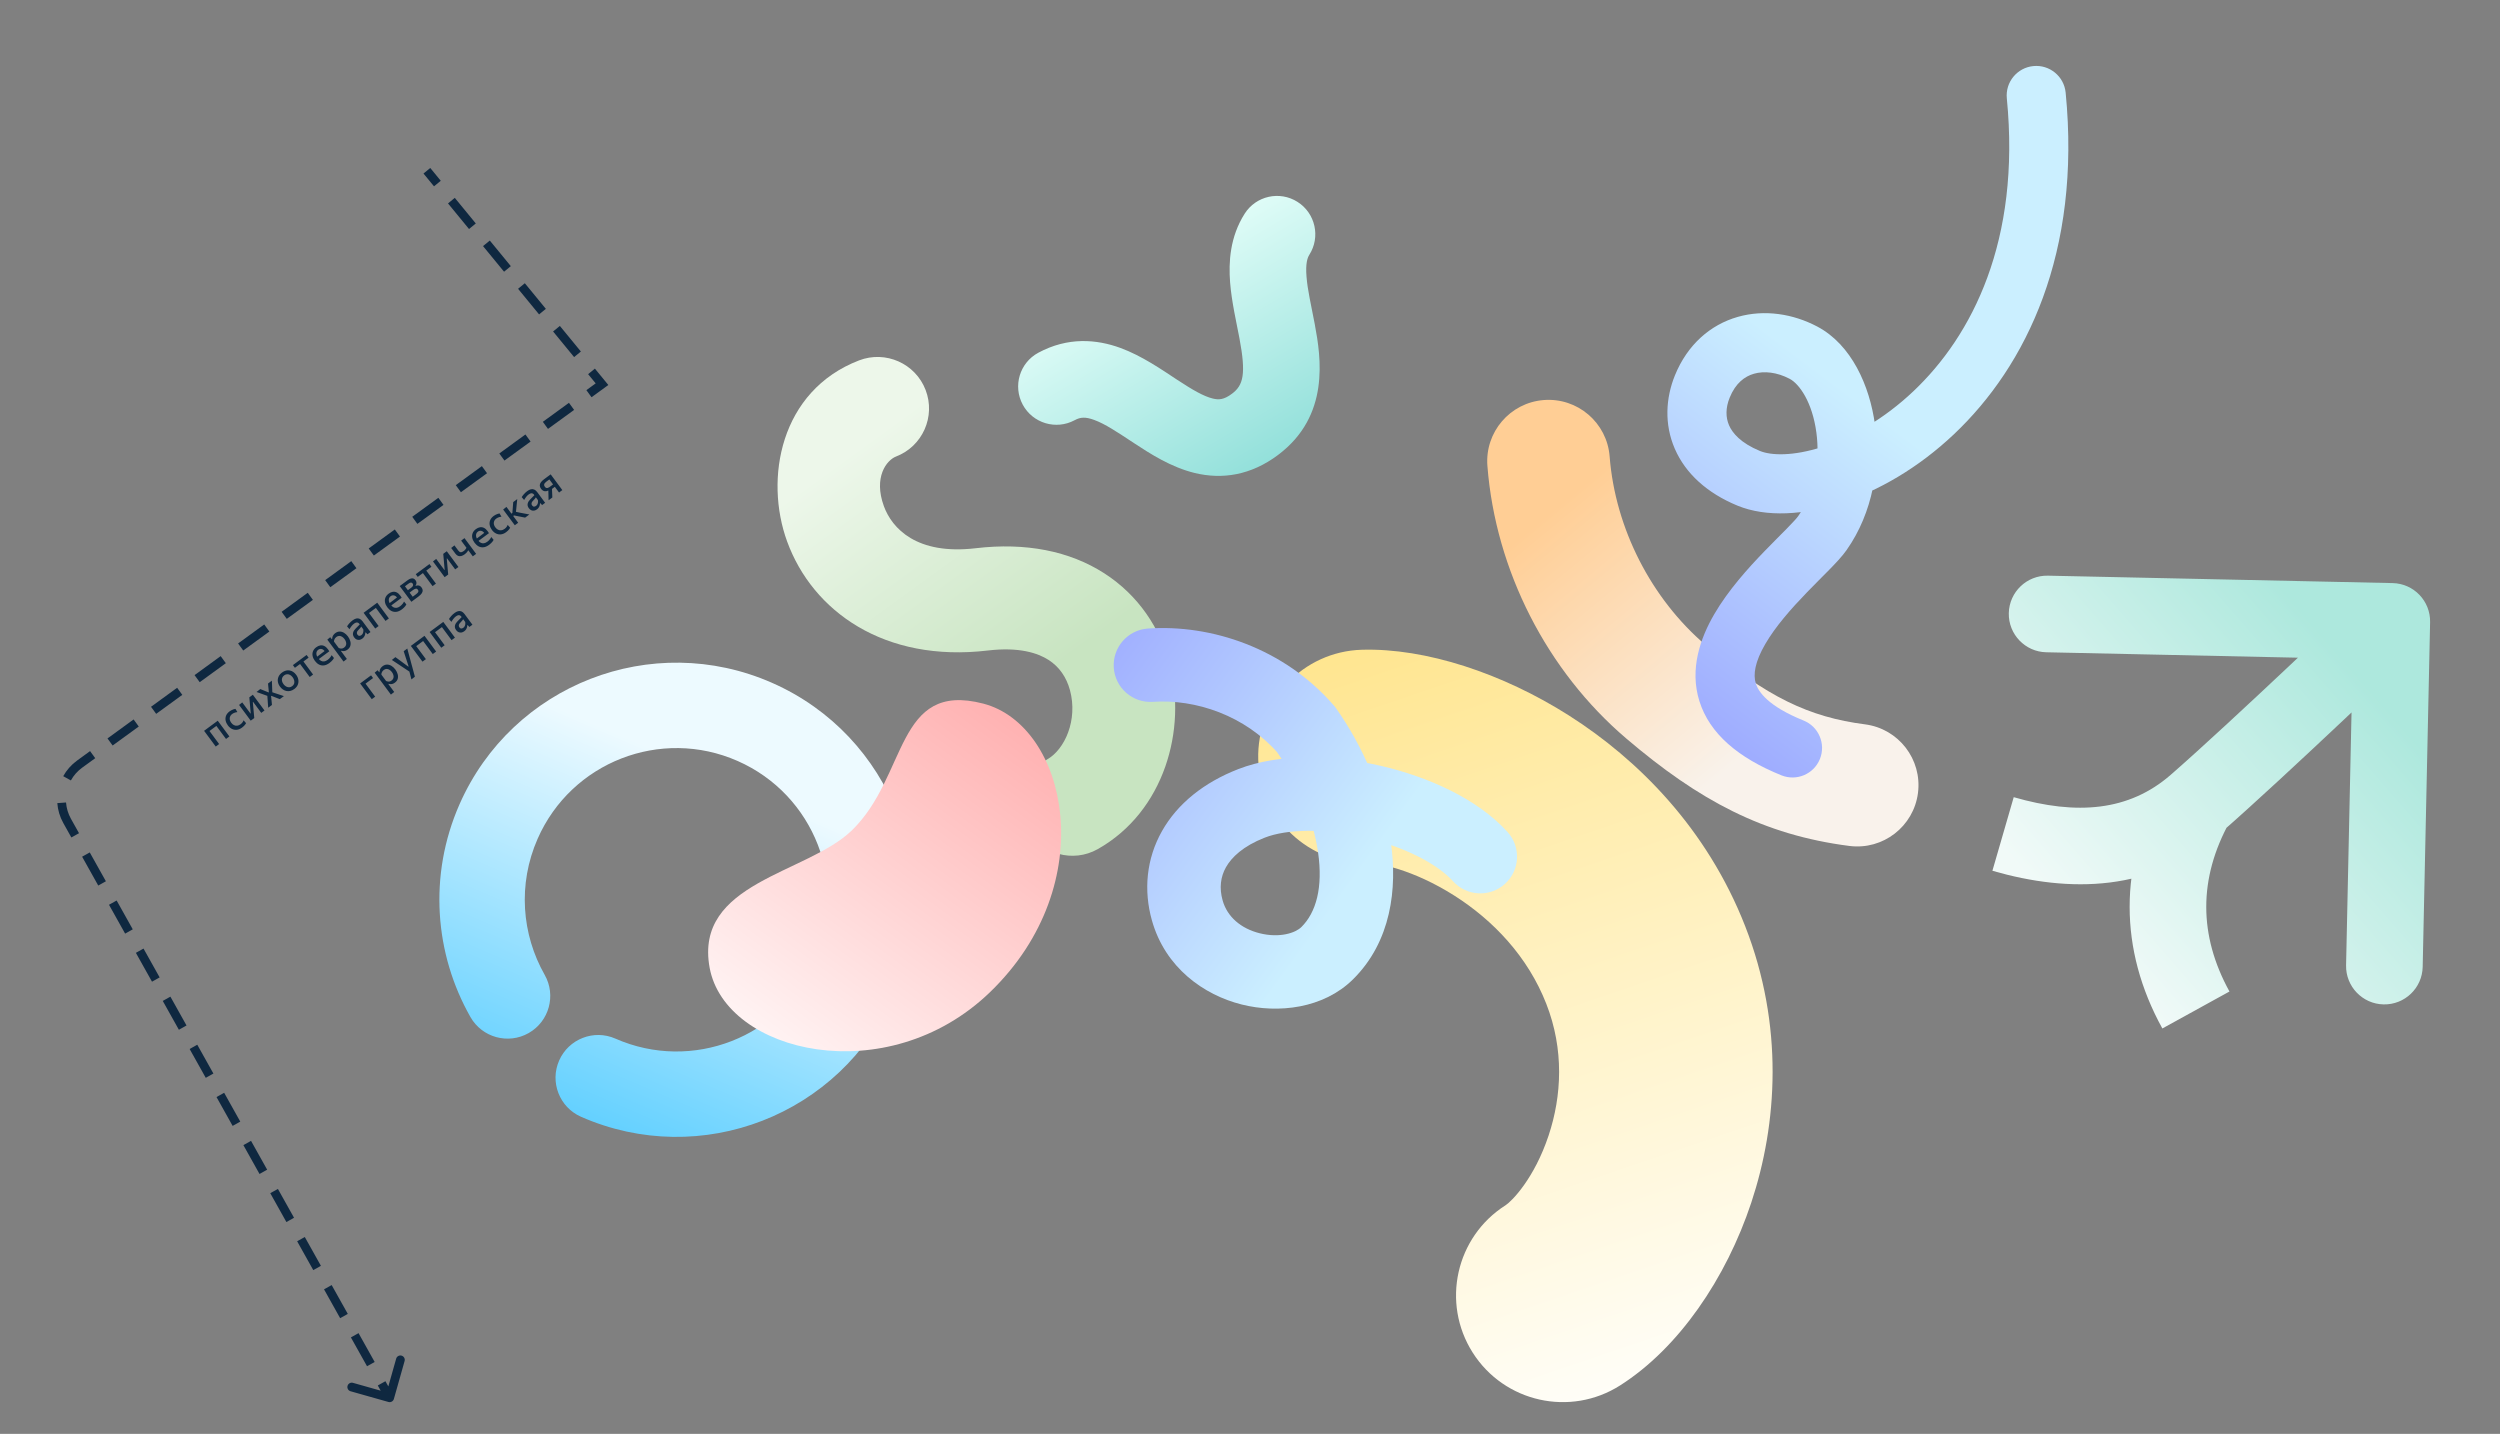
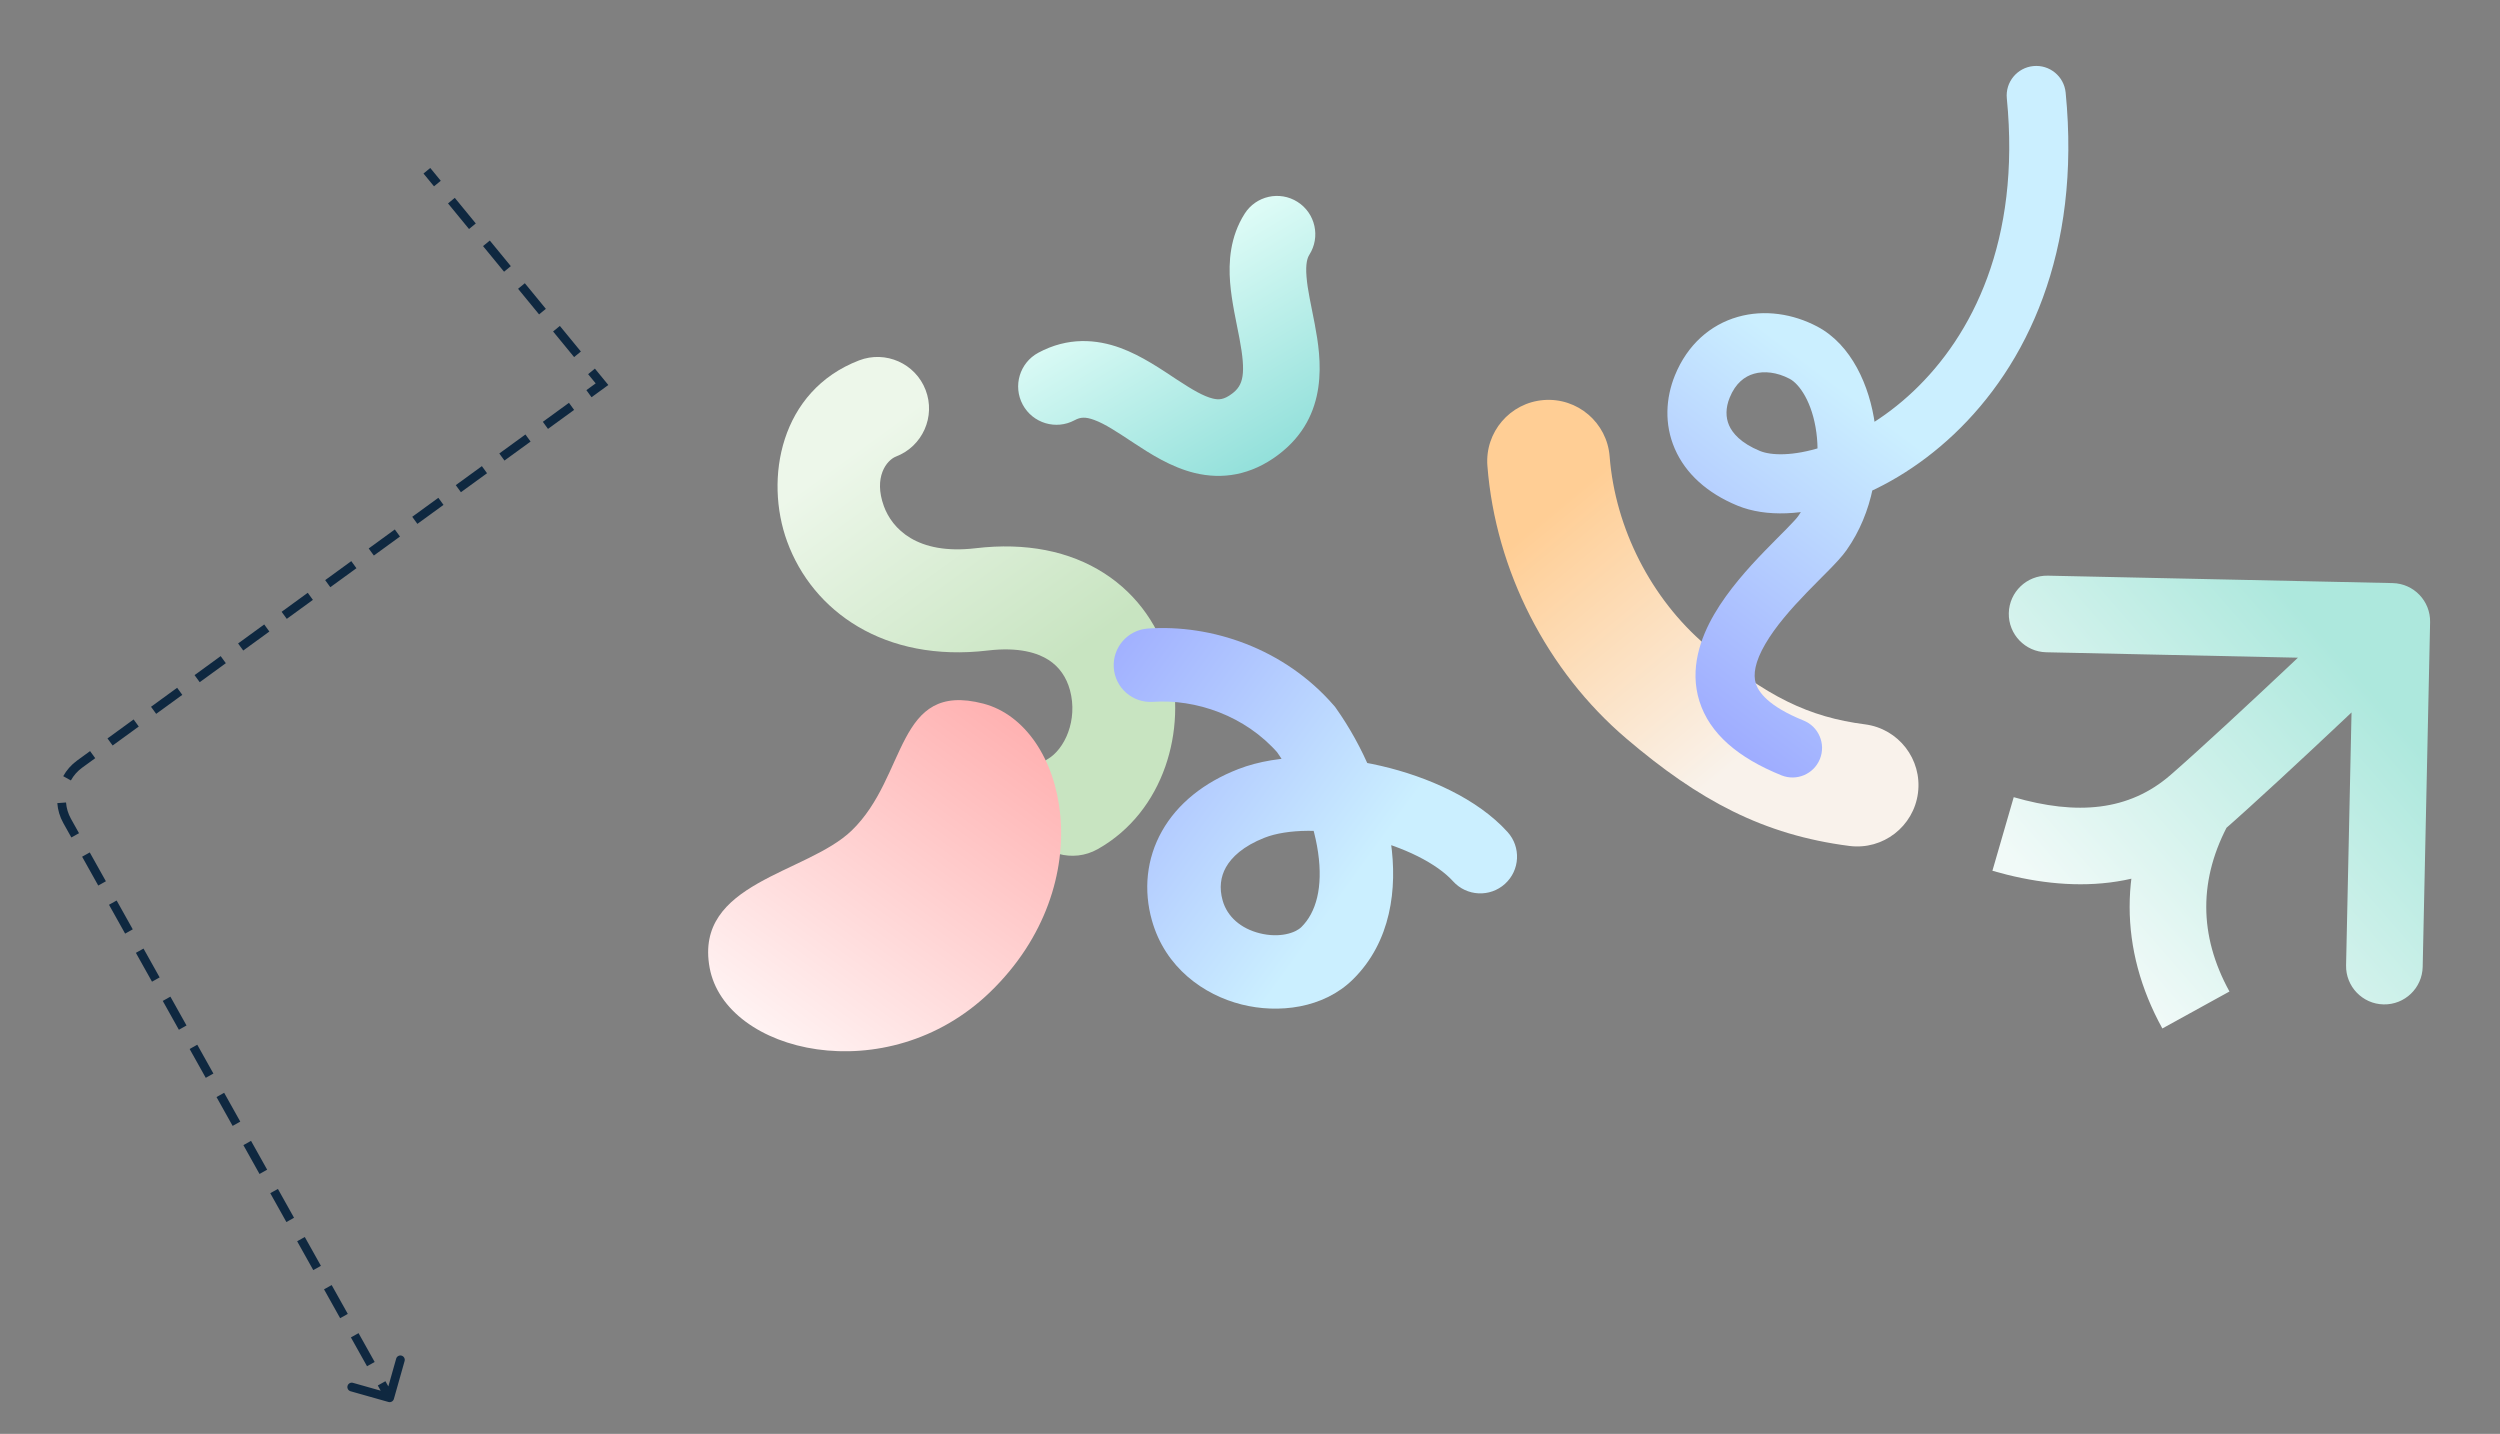
<svg xmlns="http://www.w3.org/2000/svg" width="1142" height="655" viewBox="0 0 1142 655" fill="none">
  <rect x="0" y="0" width="1142" height="655" fill="#808080" stroke="none" />
  <path d="M735.278 208.484C734.079 193.067 720.608 181.54 705.191 182.74C689.774 183.939 678.247 197.409 679.447 212.827L735.278 208.484ZM844.796 386.427C860.134 388.397 874.165 377.559 876.134 362.221C878.104 346.883 867.266 332.853 851.928 330.883L844.796 386.427ZM679.447 212.827C683.163 260.613 706.686 306.492 742.836 337.308L779.165 294.692C754.315 273.508 737.837 241.387 735.278 208.484L679.447 212.827ZM742.836 337.308C776.164 365.719 805.561 381.389 844.796 386.427L851.928 330.883C826.44 327.611 806.837 318.281 779.165 294.692L742.836 337.308Z" fill="url(#paint0_linear)" />
-   <path d="M624.914 394.29C597.995 395.068 575.541 373.876 574.763 346.957C573.985 320.038 595.176 297.584 622.096 296.806L624.914 394.29ZM740.045 632.874C717.318 647.322 687.182 640.611 672.734 617.884C658.286 595.157 664.997 565.021 687.724 550.573L740.045 632.874ZM622.096 296.806C651.257 295.963 686.373 307.56 716.689 326.833C748.192 346.859 779.757 378.434 797.205 423.101L706.365 458.585C697.93 436.992 682.143 420.434 664.369 409.135C645.409 397.082 629.325 394.162 624.914 394.29L622.096 296.806ZM797.205 423.101C814.938 468.499 811.939 513.371 799.966 549.414C788.526 583.854 766.944 615.774 740.045 632.874L687.724 550.573C690.558 548.771 700.867 538.38 707.414 518.67C713.429 500.564 714.514 479.446 706.365 458.585L797.205 423.101Z" fill="url(#paint1_linear)" />
  <path d="M392.416 164.631C404.542 159.967 418.153 166.016 422.817 178.142C427.481 190.268 421.432 203.879 409.306 208.543L392.416 164.631ZM501.43 387.89C490.109 394.264 475.765 390.254 469.391 378.933C463.016 367.612 467.027 353.267 478.348 346.893L501.43 387.89ZM409.306 208.543C405.05 210.18 398.901 217.932 403.761 231.233C407.431 241.277 418.65 253.631 445.7 250.431L451.227 297.154C403.98 302.742 371.217 279.255 359.57 247.38C349.113 218.762 356.312 178.518 392.416 164.631L409.306 208.543ZM445.7 250.431C468.538 247.73 488.559 251.679 504.416 261.872C520.256 272.054 529.909 287.178 534.191 303.033C542.284 333.005 531.912 370.728 501.43 387.89L478.348 346.893C486.378 342.372 492.442 328.901 488.769 315.298C487.167 309.365 483.886 304.606 478.976 301.45C474.083 298.305 465.537 295.461 451.227 297.154L445.7 250.431Z" fill="url(#paint2_linear)" />
  <path d="M526.679 320.601C517.432 321.242 509.417 314.265 508.776 305.019C508.136 295.772 515.112 287.757 524.359 287.116L526.679 320.601ZM606.264 435.421L618.064 447.355L606.264 435.421ZM596.599 333.22L609.272 322.218L609.815 322.844L610.293 323.519L596.599 333.22ZM542.344 415.874L558.5 411.332L542.344 415.874ZM571.646 366.999L565.544 351.365L565.544 351.365L571.646 366.999ZM688.651 380.059C694.869 386.933 694.337 397.546 687.463 403.763C680.589 409.981 669.977 409.449 663.759 402.575L688.651 380.059ZM524.359 287.116C553.267 285.113 586.597 296.099 609.272 322.218L583.925 344.222C568.845 326.851 546.164 319.251 526.679 320.601L524.359 287.116ZM610.293 323.519C622.555 340.83 632.174 362.865 635.307 384.531C638.405 405.95 635.461 430.154 618.064 447.355L594.465 423.487C601.243 416.785 604.4 405.323 602.088 389.335C599.811 373.594 592.509 356.48 582.904 342.921L610.293 323.519ZM618.064 447.355C604.513 460.752 583.851 463.049 567.186 458.852C549.871 454.492 532.271 442.057 526.187 420.416L558.5 411.332C560.596 418.789 566.841 424.152 575.382 426.303C584.575 428.618 591.782 426.139 594.465 423.487L618.064 447.355ZM526.187 420.416C522.35 406.764 523.613 392.393 530.781 379.671C537.882 367.066 549.99 357.435 565.544 351.365L577.747 382.633C567.828 386.504 562.565 391.636 560.024 396.147C557.549 400.539 556.898 405.635 558.5 411.332L526.187 420.416ZM565.544 351.365C584.541 343.951 609.253 344.858 630.77 349.84C652.27 354.818 674.907 364.865 688.651 380.059L663.759 402.575C656.512 394.563 641.444 386.764 623.2 382.54C604.973 378.32 587.9 378.671 577.747 382.633L565.544 351.365Z" fill="url(#paint3_linear)" />
  <path d="M813.763 354.173C820.677 356.965 828.544 353.624 831.337 346.711C834.129 339.798 830.789 331.93 823.875 329.138L813.763 354.173ZM823.808 161.1L817.513 173.042L817.513 173.042L823.808 161.1ZM832.447 243.55L821.411 235.775L821.411 235.775L832.447 243.55ZM777.615 176.546L765.108 171.463L777.615 176.546ZM798.763 218.471L793.606 230.947L798.763 218.471ZM943.588 42.297C942.858 34.877 936.252 29.453 928.832 30.183C921.412 30.913 915.988 37.519 916.718 44.939L943.588 42.297ZM823.875 329.138C807.671 322.592 803.243 316.035 802.049 312.203C800.787 308.153 801.617 302.384 806.385 294.183C811.043 286.168 818.178 278.069 825.432 270.564C829.152 266.716 832.283 263.646 835.494 260.373C838.291 257.523 841.415 254.261 843.484 251.325L821.411 235.775C820.816 236.62 819.273 238.353 816.222 241.463C813.584 244.151 809.687 248.006 806.02 251.798C798.502 259.575 789.433 269.619 783.042 280.615C776.759 291.424 771.692 305.533 776.271 320.233C780.918 335.152 794.068 346.217 813.763 354.173L823.875 329.138ZM843.484 251.325C855.739 233.93 858.951 212.363 856.479 193.965C854.102 176.276 845.77 157.416 830.104 149.157L817.513 173.042C821.969 175.391 827.857 183.702 829.719 197.561C831.486 210.709 828.957 225.064 821.411 235.775L843.484 251.325ZM830.104 149.157C819.032 143.321 806.004 141.271 793.802 144.759C781.248 148.347 770.793 157.475 765.108 171.463L790.121 181.629C792.824 174.979 797.006 171.924 801.222 170.719C805.789 169.413 811.665 169.959 817.513 173.042L830.104 149.157ZM765.108 171.463C760.91 181.793 760.168 193.752 765.057 205.015C769.97 216.332 779.821 225.249 793.606 230.947L803.92 205.994C795.143 202.366 791.37 197.825 789.824 194.264C788.255 190.648 788.22 186.308 790.121 181.629L765.108 171.463ZM793.606 230.947C806.946 236.461 824.217 235.197 840.833 229.817C857.911 224.288 876.196 213.845 892.583 198.346C925.667 167.054 950.778 115.403 943.588 42.297L916.718 44.939C923.116 109.991 900.868 153.346 874.03 178.73C860.454 191.57 845.636 199.883 832.517 204.13C818.936 208.527 808.916 208.06 803.92 205.994L793.606 230.947Z" fill="url(#paint4_linear)" />
-   <path d="M281.124 474.44C271.265 470.103 259.756 474.58 255.42 484.439C251.083 494.298 255.559 505.806 265.419 510.143L281.124 474.44ZM214.9 464.583C220.221 473.947 232.126 477.225 241.491 471.904C250.856 466.583 254.134 454.677 248.812 445.313L214.9 464.583ZM245.602 383.124C261.009 348.098 301.892 332.194 336.918 347.601L352.623 311.898C297.879 287.817 233.979 312.675 209.898 367.418L245.602 383.124ZM336.918 347.601C371.943 363.008 387.847 403.892 372.44 438.918L408.143 454.623C432.224 399.879 407.367 335.979 352.623 311.898L336.918 347.601ZM372.44 438.918C357.033 473.943 316.149 489.847 281.124 474.44L265.419 510.143C320.162 534.224 384.062 509.367 408.143 454.623L372.44 438.918ZM248.812 445.313C238.333 426.871 236.434 403.964 245.602 383.124L209.898 367.418C195.556 400.023 198.592 435.883 214.9 464.583L248.812 445.313Z" fill="url(#paint5_linear)" />
  <path d="M389.063 379.381C368.511 399.233 316.984 403.003 324.161 442.071C331.338 481.139 405.198 498.66 452.253 453.21C503.634 403.58 487.504 331.341 449.098 321.393C408.984 311.002 414.752 354.568 389.063 379.381Z" fill="url(#paint6_linear)" />
  <path d="M1110.07 284.23C1110.28 274.567 1102.62 266.565 1092.96 266.357L935.492 262.965C925.829 262.756 917.827 270.421 917.619 280.084C917.411 289.746 925.075 297.748 934.738 297.957L1074.71 300.972L1071.69 440.94C1071.48 450.602 1079.15 458.604 1088.81 458.813C1098.47 459.021 1106.47 451.356 1106.68 441.694L1110.07 284.23ZM910.132 397.768C945.254 407.94 983.198 407.713 1014.62 380.286L991.609 353.917C972.556 370.545 948.692 372.497 919.868 364.15L910.132 397.768ZM1014.62 380.286C1029.25 367.52 1051.84 346.492 1070.6 328.829C1080.02 319.962 1088.54 311.881 1094.7 306.017C1097.78 303.085 1100.27 300.706 1102 299.059C1102.86 298.235 1103.53 297.595 1103.98 297.159C1104.21 296.942 1104.39 296.775 1104.5 296.663C1104.56 296.607 1104.61 296.564 1104.64 296.536C1104.65 296.521 1104.66 296.51 1104.67 296.503C1104.67 296.499 1104.68 296.496 1104.68 296.494C1104.68 296.493 1104.68 296.493 1104.68 296.492C1104.68 296.492 1104.68 296.491 1092.58 283.853C1080.47 271.215 1080.47 271.215 1080.47 271.216C1080.47 271.216 1080.47 271.217 1080.47 271.217C1080.47 271.219 1080.47 271.221 1080.46 271.225C1080.46 271.232 1080.45 271.242 1080.43 271.255C1080.4 271.283 1080.36 271.324 1080.3 271.379C1080.19 271.488 1080.02 271.652 1079.79 271.867C1079.34 272.296 1078.68 272.931 1077.82 273.748C1076.11 275.382 1073.63 277.746 1070.57 280.663C1064.44 286.496 1055.97 294.533 1046.61 303.347C1027.81 321.05 1005.67 341.646 991.609 353.917L1014.62 380.286ZM987.793 358.649C967.841 394.822 967.83 433.621 987.762 469.805L1018.42 452.918C1004.28 427.253 1004.29 401.21 1018.44 375.553L987.793 358.649Z" fill="url(#paint7_linear)" />
  <path d="M598.103 116.388C603.288 108.231 600.878 97.416 592.722 92.231C584.565 87.046 573.75 89.456 568.565 97.612L598.103 116.388ZM573.369 193.781L562.835 179.806L573.369 193.781ZM474.297 161.136C465.787 165.717 462.602 176.329 467.183 184.84C471.764 193.35 482.377 196.535 490.887 191.954L474.297 161.136ZM568.565 97.612C561.821 108.222 561.188 119.75 561.913 129.033C562.603 137.866 564.905 147.755 566.182 154.539C569.276 170.965 567.926 175.969 562.835 179.806L583.903 207.755C607.521 189.951 603.504 163.599 600.578 148.062C598.846 138.865 597.3 132.621 596.807 126.307C596.349 120.444 597.197 117.812 598.103 116.388L568.565 97.612ZM562.835 179.806C558.991 182.704 556.653 182.69 554.012 182.053C549.887 181.056 545.015 178.273 537.422 173.281C530.923 169.009 521.651 162.538 511.811 158.939C500.868 154.936 487.804 153.864 474.297 161.136L490.887 191.954C493.536 190.528 495.801 190.351 499.787 191.809C504.877 193.67 510.134 197.228 518.195 202.527C525.16 207.106 534.875 213.437 545.795 216.074C558.199 219.07 571.362 217.209 583.903 207.755L562.835 179.806Z" fill="url(#paint8_linear)" />
-   <path d="M98.548 341.029C98.159 340.503 97.782 339.994 97.418 339.502C97.054 339.01 96.653 338.468 96.214 337.874L95.678 337.151C95.35 336.707 95.048 336.3 94.773 335.928C94.499 335.557 94.236 335.202 93.987 334.865C93.737 334.527 93.483 334.185 93.226 333.837L99.463 329.223C99.72 329.57 99.973 329.912 100.223 330.25C100.473 330.588 100.735 330.942 101.01 331.314C101.285 331.685 101.586 332.093 101.915 332.536L102.45 333.26C102.889 333.853 103.29 334.396 103.654 334.888C104.018 335.379 104.395 335.888 104.784 336.414L103.243 337.554C102.854 337.029 102.477 336.52 102.113 336.028C101.749 335.536 101.348 334.993 100.909 334.4L100.374 333.677C100.063 333.257 99.783 332.878 99.533 332.541C99.283 332.203 99.044 331.88 98.816 331.571C98.587 331.263 98.35 330.942 98.104 330.609L99.488 331.118L95.032 334.416L94.957 332.938C95.203 333.271 95.44 333.591 95.669 333.9C95.897 334.209 96.136 334.532 96.386 334.869C96.636 335.207 96.916 335.586 97.227 336.005L97.762 336.729C98.201 337.322 98.602 337.865 98.966 338.357C99.33 338.848 99.707 339.357 100.096 339.883L98.548 341.029ZM110.567 332.359C109.776 332.944 108.983 333.281 108.189 333.368C107.397 333.447 106.647 333.311 105.94 332.961C105.233 332.611 104.616 332.079 104.087 331.365C103.556 330.646 103.214 329.903 103.063 329.134C102.917 328.361 102.988 327.614 103.276 326.894C103.568 326.17 104.103 325.52 104.88 324.946C105.159 324.739 105.454 324.558 105.765 324.403C106.077 324.239 106.386 324.107 106.693 324.007C106.996 323.902 107.281 323.833 107.547 323.8L108.434 325.271C108.05 325.317 107.709 325.386 107.412 325.479C107.12 325.568 106.865 325.671 106.645 325.789C106.423 325.901 106.229 326.018 106.065 326.14C105.4 326.632 105.027 327.244 104.948 327.974C104.866 328.699 105.095 329.429 105.638 330.162C105.988 330.634 106.392 330.989 106.85 331.224C107.308 331.46 107.798 331.553 108.32 331.502C108.847 331.448 109.381 331.221 109.921 330.821C110.119 330.675 110.304 330.512 110.477 330.332C110.646 330.147 110.798 329.949 110.933 329.737C111.069 329.517 111.183 329.283 111.276 329.035L112.407 330.337C112.3 330.535 112.165 330.747 112.003 330.972C111.837 331.191 111.636 331.419 111.399 331.653C111.162 331.888 110.885 332.124 110.567 332.359ZM114.529 329.204C114.136 328.673 113.759 328.164 113.399 327.677C113.038 327.19 112.637 326.647 112.194 326.049L111.659 325.326C111.331 324.882 111.031 324.477 110.76 324.11C110.485 323.739 110.223 323.384 109.973 323.047C109.719 322.704 109.464 322.359 109.207 322.012L110.66 320.859C110.906 321.192 111.151 321.522 111.394 321.85C111.633 322.173 111.884 322.513 112.148 322.87C112.409 323.222 112.696 323.61 113.01 324.035L114.424 325.945L114.532 325.864L114.25 322.669C114.191 321.974 114.131 321.283 114.071 320.596C114.007 319.905 113.946 319.222 113.888 318.549L115.501 317.355C115.758 317.702 116.014 318.047 116.267 318.389C116.517 318.727 116.779 319.081 117.054 319.453C117.325 319.819 117.625 320.225 117.953 320.668L118.489 321.392C118.931 321.99 119.333 322.532 119.693 323.02C120.054 323.507 120.43 324.016 120.823 324.546L119.34 325.643C118.954 325.123 118.583 324.621 118.226 324.139C117.869 323.656 117.475 323.123 117.043 322.54L115.608 320.601L115.493 320.687L115.775 323.837C115.837 324.537 115.9 325.237 115.963 325.937C116.027 326.628 116.089 327.318 116.149 328.004L114.529 329.204ZM122.511 323.297C122.475 322.816 122.446 322.397 122.421 322.042C122.394 321.682 122.367 321.343 122.342 321.026C122.321 320.706 122.299 320.363 122.276 320L122.103 317.587L122.399 317.972L120.232 317.191C119.89 317.063 119.569 316.946 119.267 316.841C118.965 316.736 118.652 316.625 118.326 316.507C117.997 316.385 117.62 316.25 117.196 316.1L118.89 314.758C119.328 314.926 119.722 315.086 120.073 315.237C120.425 315.38 120.799 315.532 121.195 315.694L122.682 316.296L122.805 316.205L122.664 314.608C122.619 314.193 122.578 313.805 122.542 313.444C122.507 313.074 122.471 312.668 122.434 312.225L124.192 310.924C124.212 311.394 124.229 311.8 124.242 312.141C124.257 312.473 124.269 312.793 124.279 313.099C124.29 313.396 124.301 313.728 124.311 314.094L124.405 316.431L124.06 316.116L126.476 316.915C126.982 317.085 127.473 317.248 127.947 317.405C128.421 317.561 129.001 317.755 129.687 317.987L127.828 319.362C127.422 319.207 127.053 319.066 126.72 318.939C126.392 318.809 126.025 318.666 125.62 318.511L123.953 317.863L123.83 317.954L124 319.62C124.041 320.06 124.08 320.46 124.116 320.822C124.153 321.175 124.192 321.575 124.232 322.023L122.511 323.297ZM134.446 314.734C133.829 315.191 133.212 315.487 132.595 315.622C131.979 315.757 131.384 315.765 130.81 315.645C130.237 315.516 129.706 315.282 129.216 314.943C128.722 314.599 128.29 314.176 127.919 313.675C127.387 312.956 127.059 312.21 126.934 311.436C126.806 310.658 126.897 309.904 127.208 309.174C127.515 308.439 128.057 307.784 128.834 307.21C129.427 306.771 130.022 306.476 130.62 306.325C131.217 306.174 131.797 306.155 132.359 306.269C132.922 306.375 133.451 306.596 133.946 306.931C134.44 307.267 134.884 307.7 135.277 308.23C135.808 308.949 136.142 309.702 136.277 310.49C136.413 311.279 136.33 312.045 136.03 312.789C135.731 313.525 135.203 314.174 134.446 314.734ZM133.475 313.437C133.938 313.094 134.237 312.691 134.371 312.226C134.501 311.756 134.5 311.276 134.367 310.784C134.24 310.289 134.017 309.827 133.699 309.397C133.332 308.901 132.927 308.536 132.486 308.302C132.046 308.061 131.596 307.957 131.136 307.991C130.678 308.017 130.236 308.187 129.812 308.501C129.354 308.84 129.046 309.236 128.888 309.689C128.731 310.133 128.709 310.601 128.819 311.094C128.931 311.578 129.157 312.05 129.496 312.508C129.814 312.937 130.191 313.285 130.627 313.552C131.068 313.815 131.535 313.951 132.027 313.96C132.52 313.961 133.003 313.787 133.475 313.437ZM141.477 309.263C141.088 308.737 140.712 308.228 140.348 307.736C139.984 307.244 139.582 306.701 139.143 306.108L138.608 305.385C138.297 304.965 138.017 304.587 137.767 304.249C137.517 303.911 137.278 303.588 137.05 303.279C136.821 302.971 136.584 302.65 136.338 302.317L137.57 302.939L137.274 303.159C136.864 303.462 136.439 303.776 136.001 304.101C135.566 304.422 135.137 304.74 134.713 305.054L133.797 303.816L140.055 299.186L140.971 300.423C140.546 300.737 140.115 301.056 139.676 301.381C139.242 301.702 138.82 302.015 138.41 302.318L138.113 302.538L137.879 301.177C138.125 301.51 138.362 301.831 138.591 302.139C138.819 302.448 139.058 302.771 139.308 303.109C139.558 303.446 139.838 303.825 140.149 304.244L140.684 304.968C141.123 305.561 141.525 306.104 141.889 306.596C142.253 307.088 142.629 307.597 143.018 308.122L141.477 309.263ZM150.503 302.842C149.62 303.495 148.773 303.868 147.961 303.961C147.149 304.054 146.395 303.918 145.699 303.552C145.008 303.183 144.389 302.629 143.843 301.891C143.304 301.163 142.956 300.42 142.799 299.663C142.647 298.903 142.708 298.178 142.982 297.49C143.253 296.797 143.748 296.185 144.467 295.653C145.089 295.192 145.712 294.915 146.335 294.819C146.955 294.719 147.557 294.811 148.141 295.095C148.724 295.38 149.27 295.864 149.776 296.549C149.912 296.733 150.03 296.903 150.131 297.059C150.234 297.208 150.326 297.363 150.409 297.525L148.617 297.933C148.573 297.854 148.529 297.779 148.484 297.707C148.435 297.632 148.387 297.562 148.341 297.5C147.902 296.906 147.413 296.559 146.875 296.457C146.338 296.347 145.831 296.468 145.354 296.821C144.982 297.096 144.734 297.437 144.609 297.843C144.484 298.249 144.475 298.685 144.581 299.151C144.692 299.614 144.917 300.074 145.256 300.532L145.427 300.764C145.806 301.275 146.217 301.65 146.662 301.888C147.112 302.122 147.591 302.205 148.099 302.135C148.612 302.061 149.145 301.819 149.7 301.409C149.912 301.252 150.131 301.064 150.357 300.844C150.584 300.617 150.797 300.37 150.995 300.103C151.194 299.837 151.362 299.56 151.499 299.271L152.553 300.574C152.441 300.806 152.289 301.049 152.097 301.304C151.904 301.558 151.673 301.815 151.402 302.075C151.14 302.336 150.84 302.592 150.503 302.842ZM144.701 301.749L143.919 300.693L148.659 297.097L149.868 296.795L150.409 297.525L144.701 301.749ZM156.927 302.208C156.538 301.682 156.154 301.164 155.776 300.652C155.401 300.146 154.994 299.596 154.555 299.003L151.964 295.501C151.568 294.966 151.165 294.421 150.754 293.866C150.34 293.307 149.926 292.747 149.512 292.188L150.837 291.073L151.587 291.996L151.732 291.889C151.722 291.583 151.767 291.27 151.866 290.95C151.965 290.63 152.12 290.325 152.331 290.035C152.543 289.737 152.813 289.466 153.141 289.223C153.792 288.741 154.463 288.499 155.154 288.495C155.85 288.487 156.525 288.682 157.177 289.08C157.835 289.474 158.426 290.026 158.95 290.735C159.447 291.405 159.798 292.112 160.004 292.855C160.212 293.59 160.224 294.297 160.041 294.978C159.858 295.658 159.428 296.248 158.753 296.748C158.44 296.98 158.122 297.151 157.801 297.262C157.485 297.369 157.164 297.424 156.837 297.426C156.516 297.426 156.19 297.379 155.861 297.287L155.745 297.373L156.163 297.937C156.573 298.492 156.957 299.01 157.313 299.492C157.674 299.98 158.049 300.486 158.438 301.012L156.927 302.208ZM157.224 295.786C157.673 295.454 157.958 295.067 158.079 294.626C158.197 294.181 158.188 293.725 158.052 293.258C157.912 292.787 157.687 292.341 157.377 291.922C157.052 291.483 156.683 291.136 156.271 290.881C155.86 290.618 155.429 290.485 154.979 290.483C154.529 290.48 154.08 290.644 153.632 290.976C153.41 291.14 153.218 291.335 153.055 291.559C152.894 291.775 152.773 292.015 152.691 292.277C152.605 292.534 152.569 292.808 152.581 293.097L154.744 296.02C155.026 296.139 155.307 296.215 155.585 296.248C155.863 296.281 156.14 296.263 156.417 296.193C156.69 296.117 156.959 295.982 157.224 295.786ZM165.508 291.716C165.098 292.019 164.671 292.208 164.226 292.284C163.778 292.354 163.344 292.302 162.924 292.128C162.505 291.945 162.128 291.627 161.793 291.173C161.496 290.773 161.316 290.388 161.251 290.018C161.187 289.639 161.205 289.28 161.303 288.938C161.401 288.597 161.555 288.274 161.763 287.971C161.971 287.667 162.202 287.389 162.454 287.135L164.342 285.223C164.065 284.808 163.778 284.546 163.481 284.438C163.189 284.325 162.889 284.324 162.581 284.432C162.278 284.537 161.97 284.705 161.656 284.937C161.492 285.059 161.323 285.203 161.148 285.37C160.978 285.533 160.808 285.722 160.638 285.937C160.47 286.143 160.301 286.373 160.13 286.627C159.96 286.871 159.796 287.139 159.637 287.428L158.533 286.118C158.658 285.913 158.806 285.695 158.978 285.464C159.15 285.232 159.344 284.995 159.561 284.753C159.778 284.502 160.014 284.261 160.267 284.028C160.521 283.796 160.79 283.574 161.074 283.364C161.644 282.943 162.193 282.667 162.723 282.536C163.253 282.405 163.764 282.445 164.256 282.655C164.744 282.861 165.206 283.258 165.642 283.847C165.813 284.078 166.025 284.365 166.279 284.708C166.532 285.05 166.768 285.369 166.985 285.663L167.628 286.531C167.881 286.873 168.138 287.221 168.399 287.573C168.659 287.925 168.941 288.306 169.244 288.716L167.848 289.749L167.055 288.858L166.917 288.96C166.909 289.242 166.862 289.546 166.775 289.872C166.692 290.194 166.547 290.518 166.34 290.843C166.137 291.164 165.86 291.455 165.508 291.716ZM165.104 290.111C165.336 289.94 165.525 289.721 165.672 289.456C165.82 289.182 165.919 288.877 165.969 288.542C166.02 288.206 166.013 287.849 165.949 287.471L165.007 286.197C164.967 286.294 164.903 286.405 164.816 286.529C164.734 286.65 164.597 286.818 164.406 287.034C164.215 287.25 163.941 287.546 163.585 287.922C163.377 288.135 163.226 288.355 163.132 288.581C163.039 288.807 163.004 289.038 163.029 289.273C163.055 289.5 163.15 289.725 163.314 289.947C163.575 290.299 163.865 290.469 164.184 290.456C164.508 290.44 164.815 290.325 165.104 290.111ZM171.408 287.115C171.019 286.589 170.643 286.08 170.278 285.588C169.914 285.096 169.513 284.554 169.074 283.961L168.539 283.237C168.21 282.793 167.909 282.386 167.634 282.014C167.359 281.643 167.097 281.289 166.847 280.951C166.597 280.613 166.344 280.271 166.087 279.924L172.323 275.309C172.58 275.656 172.833 275.999 173.083 276.336C173.333 276.674 173.595 277.028 173.87 277.4C174.145 277.771 174.447 278.179 174.775 278.622L175.31 279.346C175.749 279.939 176.151 280.482 176.515 280.974C176.879 281.466 177.255 281.974 177.644 282.5L176.103 283.64C175.714 283.115 175.338 282.606 174.974 282.114C174.61 281.622 174.208 281.079 173.769 280.486L173.234 279.763C172.923 279.343 172.643 278.964 172.393 278.627C172.144 278.289 171.905 277.966 171.676 277.657C171.448 277.349 171.21 277.028 170.964 276.695L172.349 277.205L167.892 280.502L167.817 279.024C168.063 279.357 168.301 279.677 168.529 279.986C168.757 280.295 168.997 280.618 169.246 280.956C169.496 281.293 169.776 281.672 170.087 282.091L170.622 282.815C171.061 283.408 171.463 283.951 171.827 284.443C172.191 284.935 172.567 285.444 172.956 285.969L171.408 287.115ZM183.58 278.365C182.698 279.018 181.851 279.391 181.039 279.485C180.227 279.578 179.473 279.442 178.777 279.076C178.086 278.707 177.467 278.153 176.921 277.415C176.382 276.687 176.034 275.944 175.877 275.187C175.725 274.426 175.786 273.702 176.06 273.014C176.331 272.321 176.826 271.708 177.545 271.177C178.167 270.716 178.79 270.438 179.413 270.343C180.033 270.242 180.635 270.334 181.218 270.619C181.802 270.903 182.348 271.388 182.854 272.073C182.99 272.256 183.108 272.426 183.209 272.583C183.311 272.731 183.404 272.887 183.487 273.049L181.695 273.457C181.651 273.377 181.607 273.302 181.562 273.231C181.513 273.155 181.465 273.086 181.419 273.023C180.98 272.43 180.491 272.082 179.953 271.98C179.416 271.87 178.909 271.992 178.432 272.345C178.06 272.62 177.812 272.96 177.687 273.366C177.562 273.772 177.553 274.208 177.659 274.675C177.77 275.137 177.995 275.598 178.334 276.056L178.505 276.288C178.884 276.799 179.295 277.174 179.74 277.412C180.19 277.646 180.669 277.728 181.177 277.659C181.689 277.585 182.223 277.343 182.778 276.933C182.99 276.776 183.209 276.587 183.435 276.368C183.662 276.14 183.875 275.893 184.073 275.627C184.272 275.361 184.44 275.083 184.577 274.795L185.631 276.098C185.519 276.33 185.367 276.573 185.174 276.827C184.982 277.082 184.751 277.339 184.48 277.599C184.218 277.86 183.918 278.115 183.58 278.365ZM177.779 277.273L176.997 276.217L181.737 272.62L182.946 272.318L183.487 273.049L177.779 277.273ZM187.912 274.903C187.519 274.372 187.141 273.861 186.777 273.369C186.413 272.877 186.009 272.332 185.567 271.734L185.032 271.011C184.703 270.567 184.403 270.162 184.132 269.795C183.861 269.429 183.6 269.076 183.351 268.739C183.101 268.401 182.847 268.059 182.59 267.712C183.053 267.369 183.603 266.962 184.24 266.491C184.881 266.016 185.504 265.556 186.106 265.11C186.705 264.667 187.236 264.386 187.7 264.267C188.16 264.143 188.562 264.151 188.905 264.293C189.245 264.429 189.54 264.666 189.79 265.004C190.126 265.457 190.279 265.907 190.251 266.353C190.219 266.795 190.073 267.187 189.812 267.53L189.897 267.645C190.16 267.526 190.441 267.452 190.741 267.424C191.046 267.392 191.354 267.445 191.663 267.581C191.978 267.714 192.28 267.976 192.569 268.366C192.855 268.752 193.023 269.161 193.074 269.594C193.122 270.021 192.993 270.482 192.687 270.977C192.383 271.464 191.838 271.998 191.052 272.579C190.42 273.047 189.836 273.479 189.301 273.875C188.765 274.271 188.302 274.614 187.912 274.903ZM188.522 272.581L189.991 271.494C190.391 271.198 190.682 270.931 190.864 270.692C191.047 270.445 191.135 270.215 191.128 270.004C191.122 269.784 191.04 269.568 190.883 269.356C190.634 269.019 190.33 268.87 189.972 268.911C189.615 268.944 189.191 269.142 188.699 269.506L186.688 270.994L185.89 269.916L187.778 268.519C188.126 268.262 188.372 268.02 188.517 267.793C188.664 267.558 188.729 267.338 188.712 267.134C188.697 266.921 188.62 266.721 188.481 266.533C188.256 266.229 187.989 266.09 187.68 266.117C187.377 266.14 187.029 266.297 186.639 266.586L184.989 267.806C185.253 268.163 185.507 268.506 185.749 268.834C185.989 269.157 186.251 269.511 186.536 269.897L187.072 270.62C187.336 270.977 187.582 271.31 187.81 271.619C188.039 271.928 188.276 272.248 188.522 272.581ZM197.594 267.739C197.205 267.213 196.828 266.704 196.464 266.212C196.1 265.72 195.699 265.177 195.26 264.584L194.724 263.861C194.414 263.441 194.134 263.063 193.884 262.725C193.634 262.387 193.395 262.064 193.166 261.755C192.938 261.447 192.701 261.126 192.454 260.793L193.687 261.415L193.39 261.634C192.98 261.938 192.556 262.252 192.117 262.577C191.683 262.898 191.254 263.216 190.829 263.53L189.914 262.292L196.172 257.662L197.087 258.899C196.663 259.213 196.231 259.532 195.792 259.857C195.358 260.178 194.936 260.491 194.526 260.794L194.23 261.013L193.995 259.653C194.242 259.986 194.479 260.306 194.707 260.615C194.936 260.924 195.175 261.247 195.425 261.585C195.675 261.922 195.955 262.301 196.265 262.72L196.801 263.444C197.24 264.037 197.641 264.58 198.005 265.072C198.369 265.564 198.746 266.073 199.135 266.598L197.594 267.739ZM203.115 263.653C202.723 263.122 202.346 262.613 201.986 262.126C201.625 261.639 201.224 261.096 200.781 260.498L200.246 259.775C199.918 259.331 199.618 258.926 199.347 258.559C199.072 258.188 198.809 257.834 198.56 257.496C198.306 257.154 198.051 256.809 197.794 256.461L199.247 255.308C199.493 255.641 199.738 255.971 199.98 256.299C200.219 256.622 200.471 256.962 200.735 257.319C200.996 257.671 201.283 258.06 201.597 258.484L203.01 260.394L203.119 260.314L202.837 257.119C202.778 256.423 202.718 255.732 202.658 255.046C202.594 254.354 202.533 253.671 202.475 252.998L204.088 251.804C204.345 252.151 204.6 252.496 204.854 252.839C205.104 253.176 205.366 253.531 205.641 253.902C205.912 254.269 206.212 254.674 206.54 255.117L207.075 255.841C207.518 256.439 207.919 256.982 208.28 257.469C208.64 257.956 209.017 258.465 209.41 258.995L207.926 260.093C207.541 259.572 207.17 259.07 206.813 258.588C206.456 258.106 206.062 257.573 205.63 256.989L204.195 255.05L204.079 255.136L204.361 258.286C204.424 258.986 204.487 259.686 204.549 260.386C204.613 261.078 204.676 261.767 204.736 262.454L203.115 263.653ZM215.974 254.138C215.645 253.694 215.303 253.231 214.946 252.749C214.585 252.262 214.239 251.794 213.907 251.346C213.795 251.548 213.664 251.753 213.513 251.962C213.361 252.171 213.184 252.381 212.981 252.591C212.783 252.797 212.551 252.998 212.286 253.194C211.751 253.591 211.226 253.855 210.713 253.989C210.196 254.118 209.71 254.096 209.255 253.926C208.802 253.746 208.382 253.396 207.997 252.875C207.747 252.538 207.517 252.226 207.306 251.942C207.096 251.657 206.892 251.382 206.696 251.117C206.5 250.852 206.301 250.584 206.102 250.314L207.585 249.127C207.864 249.503 208.142 249.879 208.42 250.255C208.699 250.631 209.002 251.041 209.331 251.485C209.695 251.977 210.075 252.233 210.47 252.254C210.866 252.275 211.337 252.083 211.882 251.68C212.036 251.566 212.189 251.434 212.34 251.285C212.492 251.128 212.631 250.957 212.757 250.775C212.883 250.592 212.988 250.406 213.072 250.217L212.842 249.906C212.549 249.51 212.281 249.149 212.039 248.821C211.796 248.493 211.564 248.179 211.343 247.88C211.118 247.576 210.888 247.265 210.652 246.947L212.179 245.817C212.436 246.165 212.689 246.507 212.939 246.845C213.189 247.182 213.451 247.537 213.726 247.908C214.001 248.279 214.302 248.687 214.631 249.131L215.166 249.854C215.605 250.447 216.006 250.99 216.371 251.482C216.735 251.974 217.111 252.483 217.5 253.009L215.974 254.138ZM223.434 248.875C222.551 249.529 221.704 249.902 220.892 249.995C220.08 250.088 219.326 249.952 218.63 249.586C217.939 249.217 217.32 248.663 216.774 247.925C216.235 247.197 215.887 246.454 215.73 245.697C215.578 244.937 215.639 244.212 215.913 243.524C216.184 242.831 216.679 242.219 217.398 241.687C218.02 241.226 218.643 240.948 219.266 240.853C219.886 240.752 220.488 240.845 221.072 241.129C221.655 241.414 222.201 241.898 222.707 242.583C222.843 242.767 222.961 242.937 223.062 243.093C223.165 243.241 223.257 243.397 223.34 243.559L221.548 243.967C221.504 243.888 221.46 243.812 221.415 243.741C221.366 243.665 221.318 243.596 221.272 243.533C220.833 242.94 220.344 242.593 219.806 242.491C219.269 242.38 218.762 242.502 218.285 242.855C217.913 243.13 217.665 243.471 217.54 243.877C217.415 244.283 217.406 244.719 217.512 245.185C217.623 245.648 217.848 246.108 218.187 246.566L218.358 246.798C218.737 247.309 219.148 247.684 219.593 247.922C220.043 248.156 220.522 248.239 221.03 248.169C221.543 248.095 222.076 247.853 222.631 247.443C222.843 247.286 223.062 247.098 223.288 246.878C223.515 246.651 223.728 246.404 223.926 246.137C224.125 245.871 224.293 245.594 224.43 245.305L225.484 246.608C225.372 246.84 225.22 247.083 225.028 247.338C224.835 247.592 224.604 247.849 224.333 248.109C224.071 248.37 223.771 248.626 223.434 248.875ZM217.632 247.783L216.85 246.727L221.59 243.13L222.799 242.829L223.34 243.559L217.632 247.783ZM231.2 243.095C230.409 243.681 229.616 244.017 228.823 244.104C228.03 244.183 227.28 244.047 226.573 243.697C225.866 243.347 225.249 242.815 224.721 242.101C224.189 241.382 223.848 240.639 223.696 239.87C223.55 239.097 223.621 238.351 223.909 237.63C224.202 236.906 224.736 236.257 225.513 235.682C225.793 235.475 226.088 235.294 226.398 235.139C226.71 234.975 227.019 234.843 227.326 234.743C227.629 234.638 227.914 234.569 228.181 234.536L229.068 236.007C228.683 236.053 228.343 236.122 228.046 236.215C227.753 236.304 227.498 236.408 227.279 236.525C227.056 236.638 226.862 236.754 226.698 236.876C226.033 237.368 225.661 237.98 225.581 238.71C225.499 239.436 225.729 240.165 226.271 240.898C226.621 241.371 227.025 241.725 227.483 241.961C227.941 242.196 228.431 242.289 228.954 242.238C229.481 242.184 230.014 241.957 230.555 241.557C230.752 241.411 230.938 241.248 231.11 241.068C231.28 240.883 231.431 240.685 231.566 240.473C231.702 240.253 231.816 240.019 231.909 239.772L233.04 241.073C232.933 241.272 232.798 241.483 232.636 241.708C232.47 241.927 232.269 242.155 232.032 242.39C231.796 242.624 231.518 242.86 231.2 243.095ZM235.162 239.94C234.773 239.414 234.396 238.905 234.032 238.413C233.668 237.921 233.267 237.379 232.828 236.785L232.249 236.004C231.921 235.56 231.623 235.157 231.355 234.796C231.088 234.434 230.833 234.089 230.59 233.761C230.347 233.433 230.097 233.096 229.84 232.748L231.346 231.545C231.735 232.071 232.117 232.587 232.491 233.093C232.866 233.599 233.259 234.13 233.669 234.685L234.579 235.915C234.965 236.435 235.325 236.923 235.661 237.376C235.996 237.829 236.346 238.302 236.71 238.794L235.162 239.94ZM239.872 236.455C239.351 236.347 238.831 236.243 238.309 236.144C237.789 236.036 237.273 235.933 236.76 235.835L234.791 235.444L234.27 235.83L233.478 234.759L234.057 234.331L234.19 232.575C234.232 232.036 234.274 231.498 234.316 230.959C234.354 230.416 234.394 229.879 234.434 229.349L236.287 227.978C236.21 228.692 236.136 229.404 236.064 230.114C235.992 230.824 235.923 231.532 235.856 232.238L235.632 234.341L235.044 233.668L237.544 234.202C238.257 234.339 238.973 234.474 239.691 234.607C240.409 234.74 241.12 234.874 241.825 235.009L239.872 236.455ZM245.285 232.684C244.875 232.987 244.448 233.177 244.003 233.252C243.555 233.322 243.121 233.27 242.701 233.096C242.282 232.913 241.905 232.595 241.569 232.142C241.273 231.741 241.093 231.356 241.028 230.986C240.964 230.608 240.982 230.248 241.08 229.906C241.178 229.565 241.331 229.243 241.54 228.939C241.748 228.636 241.979 228.357 242.231 228.103L244.119 226.191C243.842 225.776 243.555 225.515 243.258 225.406C242.966 225.294 242.666 225.292 242.358 225.4C242.055 225.505 241.747 225.673 241.433 225.905C241.269 226.027 241.1 226.171 240.925 226.338C240.754 226.501 240.585 226.69 240.415 226.905C240.247 227.112 240.078 227.341 239.907 227.595C239.737 227.84 239.573 228.107 239.414 228.396L238.31 227.086C238.435 226.881 238.583 226.663 238.755 226.432C238.927 226.2 239.121 225.963 239.337 225.721C239.555 225.47 239.791 225.229 240.044 224.996C240.298 224.764 240.567 224.543 240.851 224.332C241.42 223.911 241.97 223.635 242.5 223.504C243.03 223.373 243.541 223.413 244.033 223.624C244.521 223.83 244.983 224.227 245.418 224.815C245.59 225.047 245.802 225.334 246.056 225.676C246.309 226.018 246.544 226.337 246.762 226.631L247.405 227.499C247.658 227.842 247.915 228.189 248.175 228.541C248.436 228.893 248.718 229.274 249.021 229.684L247.625 230.717L246.832 229.827L246.694 229.928C246.686 230.21 246.639 230.514 246.551 230.84C246.469 231.162 246.324 231.486 246.117 231.811C245.914 232.132 245.637 232.423 245.285 232.684ZM244.881 231.079C245.113 230.908 245.302 230.69 245.449 230.424C245.597 230.15 245.696 229.846 245.746 229.51C245.797 229.174 245.79 228.817 245.726 228.439L244.784 227.165C244.744 227.262 244.68 227.373 244.593 227.497C244.511 227.618 244.374 227.786 244.183 228.002C243.992 228.218 243.718 228.514 243.362 228.89C243.154 229.103 243.003 229.323 242.909 229.549C242.815 229.775 242.781 230.006 242.806 230.242C242.832 230.469 242.927 230.693 243.091 230.915C243.352 231.267 243.642 231.437 243.961 231.424C244.285 231.409 244.592 231.294 244.881 231.079ZM250.592 228.522C250.577 227.988 250.563 227.454 250.548 226.92C250.538 226.382 250.527 225.857 250.513 225.344L250.45 223.141L251.319 223.528C250.697 223.988 250.131 224.269 249.623 224.369C249.111 224.464 248.651 224.416 248.242 224.226C247.834 224.028 247.474 223.719 247.164 223.3C246.775 222.774 246.575 222.272 246.565 221.795C246.556 221.308 246.713 220.834 247.035 220.372C247.359 219.901 247.834 219.434 248.461 218.97C248.832 218.695 249.211 218.415 249.597 218.129C249.983 217.844 250.347 217.574 250.689 217.321C251.032 217.068 251.319 216.855 251.55 216.684C251.807 217.031 252.062 217.376 252.316 217.719C252.565 218.056 252.828 218.411 253.103 218.782C253.374 219.149 253.674 219.554 254.002 219.997L254.537 220.721C254.98 221.319 255.381 221.862 255.742 222.349C256.102 222.836 256.479 223.345 256.871 223.875L255.374 224.983C255.153 224.684 254.938 224.395 254.731 224.115C254.521 223.831 254.307 223.541 254.089 223.247C253.868 222.948 253.634 222.632 253.388 222.299L252.499 221.098C252.214 220.713 251.946 220.351 251.696 220.013C251.446 219.676 251.196 219.338 250.947 219L249.492 220.076C249.261 220.248 249.053 220.45 248.867 220.684C248.684 220.91 248.579 221.163 248.555 221.442C248.53 221.721 248.639 222.025 248.882 222.353C249.082 222.623 249.289 222.798 249.505 222.877C249.722 222.948 249.937 222.957 250.151 222.903C250.361 222.844 250.565 222.757 250.763 222.641C250.957 222.519 251.129 222.404 251.278 222.293L252.877 221.11L253.68 222.195L251.741 223.63L252.114 222.469L252.183 224.333C252.209 224.821 252.232 225.312 252.253 225.804C252.27 226.291 252.288 226.774 252.306 227.253L250.592 228.522ZM169.828 319.384C169.439 318.859 169.062 318.35 168.698 317.858C168.334 317.366 167.933 316.823 167.494 316.23L166.958 315.506C166.63 315.063 166.329 314.655 166.054 314.284C165.779 313.912 165.517 313.558 165.267 313.22C165.017 312.883 164.764 312.54 164.507 312.193L169.499 308.499L170.414 309.736C169.951 310.079 169.483 310.425 169.01 310.775C168.538 311.125 168.077 311.465 167.629 311.797L166.051 312.964L166.237 311.293C166.483 311.626 166.72 311.947 166.949 312.255C167.177 312.564 167.416 312.887 167.666 313.225C167.916 313.563 168.196 313.941 168.507 314.361L169.042 315.084C169.481 315.678 169.882 316.22 170.247 316.712C170.611 317.204 170.987 317.713 171.376 318.239L169.828 319.384ZM178.569 317.294C178.18 316.768 177.796 316.25 177.418 315.738C177.043 315.232 176.636 314.682 176.198 314.089L173.606 310.587C173.21 310.052 172.807 309.507 172.397 308.952C171.983 308.393 171.569 307.833 171.155 307.274L172.479 306.159L173.229 307.082L173.374 306.975C173.364 306.669 173.409 306.356 173.508 306.036C173.607 305.716 173.762 305.411 173.973 305.121C174.185 304.822 174.455 304.552 174.783 304.309C175.434 303.827 176.105 303.584 176.796 303.58C177.492 303.573 178.167 303.768 178.819 304.166C179.477 304.56 180.068 305.112 180.593 305.821C181.089 306.491 181.44 307.198 181.646 307.941C181.854 308.675 181.866 309.383 181.683 310.063C181.5 310.744 181.071 311.334 180.395 311.833C180.082 312.065 179.765 312.237 179.443 312.347C179.127 312.455 178.806 312.51 178.479 312.512C178.158 312.511 177.832 312.465 177.503 312.373L177.387 312.458L177.805 313.023C178.215 313.577 178.599 314.096 178.956 314.578C179.316 315.065 179.691 315.572 180.08 316.097L178.569 317.294ZM178.866 310.871C179.315 310.539 179.6 310.153 179.721 309.712C179.84 309.267 179.83 308.81 179.694 308.344C179.555 307.873 179.329 307.427 179.019 307.008C178.694 306.569 178.326 306.222 177.913 305.967C177.502 305.704 177.072 305.571 176.622 305.568C176.172 305.565 175.722 305.73 175.274 306.062C175.052 306.226 174.86 306.42 174.698 306.645C174.537 306.861 174.415 307.1 174.333 307.363C174.247 307.62 174.211 307.893 174.223 308.183L176.386 311.105C176.668 311.225 176.949 311.301 177.227 311.334C177.505 311.367 177.782 311.349 178.059 311.278C178.332 311.203 178.601 311.068 178.866 310.871ZM187.942 310.358C187.778 309.733 187.613 309.101 187.446 308.463C187.28 307.825 187.117 307.196 186.956 306.575L187.208 306.915C186.662 306.551 186.112 306.185 185.557 305.819C184.999 305.449 184.457 305.089 183.93 304.74L182.491 303.778C181.921 303.401 181.337 303.016 180.739 302.622C180.147 302.225 179.567 301.84 179.001 301.468L180.622 300.179C181.241 300.631 181.844 301.073 182.432 301.504C183.019 301.935 183.618 302.377 184.228 302.828L186.505 304.513L186.65 304.406L185.764 301.681C185.536 300.969 185.308 300.268 185.081 299.577C184.855 298.879 184.63 298.176 184.405 297.469L186.047 296.253C186.183 296.75 186.313 297.233 186.436 297.701C186.56 298.162 186.698 298.672 186.851 299.231C187.003 299.79 187.184 300.458 187.394 301.236L188.097 303.85C188.418 305.031 188.691 306.035 188.915 306.862C189.139 307.689 189.34 308.439 189.518 309.114L187.942 310.358ZM192.994 302.242C192.605 301.717 192.228 301.208 191.864 300.716C191.5 300.224 191.099 299.681 190.66 299.088L190.124 298.365C189.796 297.921 189.494 297.513 189.219 297.142C188.945 296.771 188.682 296.416 188.433 296.078C188.183 295.741 187.929 295.398 187.672 295.051L193.909 290.437C194.166 290.784 194.419 291.126 194.669 291.464C194.919 291.801 195.181 292.156 195.456 292.527C195.731 292.899 196.032 293.306 196.361 293.75L196.896 294.473C197.335 295.067 197.736 295.609 198.1 296.101C198.464 296.593 198.841 297.102 199.23 297.628L197.689 298.768C197.3 298.242 196.923 297.734 196.559 297.242C196.195 296.75 195.794 296.207 195.355 295.614L194.82 294.89C194.509 294.471 194.229 294.092 193.979 293.754C193.729 293.417 193.49 293.094 193.262 292.785C193.033 292.476 192.796 292.156 192.55 291.823L193.934 292.332L189.478 295.63L189.403 294.151C189.649 294.484 189.886 294.805 190.115 295.114C190.343 295.422 190.582 295.746 190.832 296.083C191.082 296.421 191.362 296.799 191.672 297.219L192.208 297.942C192.647 298.536 193.048 299.078 193.412 299.57C193.776 300.062 194.153 300.571 194.542 301.097L192.994 302.242ZM201.578 295.891C201.189 295.365 200.812 294.856 200.448 294.364C200.084 293.872 199.682 293.33 199.243 292.736L198.708 292.013C198.38 291.569 198.078 291.162 197.803 290.79C197.529 290.419 197.266 290.064 197.016 289.727C196.767 289.389 196.513 289.047 196.256 288.699L202.493 284.085C202.75 284.432 203.003 284.774 203.253 285.112C203.503 285.45 203.765 285.804 204.04 286.176C204.314 286.547 204.616 286.955 204.944 287.398L205.48 288.122C205.919 288.715 206.32 289.258 206.684 289.75C207.048 290.242 207.425 290.75 207.814 291.276L206.273 292.416C205.884 291.891 205.507 291.382 205.143 290.89C204.779 290.398 204.378 289.855 203.939 289.262L203.403 288.539C203.093 288.119 202.813 287.74 202.563 287.403C202.313 287.065 202.074 286.742 201.846 286.433C201.617 286.125 201.38 285.804 201.134 285.471L202.518 285.98L198.062 289.278L197.986 287.8C198.233 288.133 198.47 288.453 198.698 288.762C198.927 289.071 199.166 289.394 199.416 289.731C199.666 290.069 199.946 290.448 200.256 290.867L200.792 291.591C201.231 292.184 201.632 292.727 201.996 293.219C202.36 293.711 202.737 294.219 203.126 294.745L201.578 295.891ZM212.068 288.363C211.658 288.667 211.231 288.856 210.786 288.931C210.338 289.001 209.904 288.949 209.484 288.775C209.065 288.592 208.688 288.274 208.353 287.821C208.056 287.421 207.876 287.035 207.811 286.665C207.748 286.287 207.765 285.927 207.863 285.586C207.961 285.244 208.115 284.922 208.323 284.618C208.531 284.315 208.762 284.036 209.014 283.782L210.902 281.87C210.625 281.456 210.338 281.194 210.041 281.085C209.749 280.973 209.449 280.971 209.141 281.079C208.838 281.184 208.53 281.353 208.217 281.585C208.053 281.706 207.883 281.85 207.708 282.017C207.538 282.18 207.368 282.369 207.198 282.584C207.03 282.791 206.861 283.021 206.69 283.274C206.52 283.519 206.356 283.786 206.197 284.075L205.093 282.765C205.218 282.561 205.366 282.343 205.538 282.111C205.71 281.879 205.904 281.642 206.121 281.4C206.338 281.15 206.574 280.908 206.827 280.676C207.081 280.443 207.35 280.222 207.634 280.011C208.204 279.59 208.753 279.314 209.283 279.183C209.813 279.052 210.324 279.092 210.816 279.303C211.304 279.509 211.766 279.906 212.202 280.494C212.373 280.726 212.585 281.013 212.839 281.355C213.092 281.698 213.328 282.016 213.545 282.31L214.188 283.178C214.441 283.521 214.698 283.868 214.959 284.22C215.219 284.572 215.501 284.953 215.804 285.363L214.408 286.397L213.615 285.506L213.477 285.608C213.469 285.889 213.422 286.193 213.335 286.519C213.252 286.841 213.107 287.165 212.9 287.49C212.697 287.812 212.42 288.103 212.068 288.363ZM211.664 286.759C211.896 286.587 212.085 286.369 212.232 286.103C212.38 285.83 212.479 285.525 212.53 285.189C212.58 284.853 212.573 284.496 212.509 284.118L211.567 282.845C211.527 282.942 211.463 283.052 211.376 283.176C211.294 283.297 211.157 283.465 210.966 283.681C210.775 283.897 210.501 284.193 210.145 284.569C209.937 284.782 209.786 285.002 209.692 285.228C209.599 285.455 209.564 285.685 209.589 285.921C209.615 286.148 209.71 286.372 209.874 286.594C210.135 286.946 210.425 287.116 210.744 287.104C211.068 287.088 211.375 286.973 211.664 286.759Z" fill="#0F2840" />
  <path d="M275 175.5L275.588 176.309L276.445 175.685L275.773 174.866L275 175.5ZM36.356 349.059L36.944 349.868L36.356 349.059ZM30.663 374.995L29.79 375.483L30.663 374.995ZM177.728 639.463C178.259 639.613 178.812 639.304 178.962 638.773L181.411 630.112C181.561 629.581 181.252 629.028 180.721 628.878C180.189 628.727 179.636 629.036 179.486 629.568L177.309 637.266L169.611 635.089C169.08 634.939 168.527 635.248 168.377 635.78C168.227 636.311 168.536 636.864 169.067 637.014L177.728 639.463ZM194.227 78.634L199.027 84.484L200.573 83.216L195.773 77.366L194.227 78.634ZM205.427 92.284L215.027 103.984L216.573 102.716L206.973 91.016L205.427 92.284ZM221.427 111.784L231.027 123.484L232.573 122.216L222.973 110.516L221.427 111.784ZM237.427 131.284L247.027 142.984L248.573 141.716L238.973 130.016L237.427 131.284ZM253.427 150.784L263.027 162.484L264.573 161.216L254.973 149.516L253.427 150.784ZM269.427 170.284L274.227 176.134L275.773 174.866L270.973 169.016L269.427 170.284ZM274.412 174.691L268.446 179.03L269.622 180.648L275.588 176.309L274.412 174.691ZM260.491 184.816L248.559 193.494L249.735 195.111L261.667 186.433L260.491 184.816ZM240.604 199.279L228.672 207.957L229.848 209.574L241.78 200.896L240.604 199.279ZM220.717 213.742L208.785 222.42L209.961 224.038L221.893 215.36L220.717 213.742ZM200.83 228.205L188.898 236.883L190.074 238.501L202.006 229.823L200.83 228.205ZM180.943 242.669L169.011 251.347L170.187 252.964L182.119 244.286L180.943 242.669ZM161.056 257.132L149.124 265.81L150.3 267.427L162.232 258.749L161.056 257.132ZM141.169 271.595L129.237 280.273L130.413 281.891L142.345 273.213L141.169 271.595ZM121.282 286.058L109.35 294.736L110.526 296.354L122.458 287.676L121.282 286.058ZM101.395 300.522L89.463 309.2L90.639 310.817L102.571 302.139L101.395 300.522ZM81.508 314.985L69.576 323.663L70.752 325.28L82.684 316.602L81.508 314.985ZM61.621 329.448L49.689 338.126L50.865 339.744L62.797 331.066L61.621 329.448ZM41.734 343.912L35.768 348.251L36.944 349.868L42.91 345.529L41.734 343.912ZM35.768 348.251C33.218 350.105 31.198 352.439 29.753 355.047L31.503 356.016C32.809 353.658 34.636 351.547 36.944 349.868L35.768 348.251ZM27.175 366.792C27.395 369.765 28.252 372.731 29.79 375.483L31.536 374.507C30.143 372.015 29.368 369.333 29.169 366.645L27.175 366.792ZM29.79 375.483L33.474 382.07L35.219 381.094L31.536 374.507L29.79 375.483ZM38.385 390.854L45.752 404.029L47.497 403.053L40.131 389.878L38.385 390.854ZM50.663 412.813L58.03 425.988L59.776 425.012L52.409 411.837L50.663 412.813ZM62.941 434.771L70.308 447.947L72.053 446.971L64.687 433.795L62.941 434.771ZM75.219 456.73L82.586 469.906L84.332 468.929L76.965 455.754L75.219 456.73ZM87.497 478.689L94.864 491.864L96.61 490.888L89.243 477.713L87.497 478.689ZM99.775 500.648L107.142 513.823L108.888 512.847L101.521 499.672L99.775 500.648ZM112.053 522.607L119.42 535.782L121.166 534.806L113.799 521.631L112.053 522.607ZM124.331 544.566L131.698 557.741L133.444 556.765L126.077 543.589L124.331 544.566ZM136.609 566.524L143.976 579.7L145.722 578.724L138.355 565.548L136.609 566.524ZM148.887 588.483L156.254 601.658L158 600.682L150.633 587.507L148.887 588.483ZM161.165 610.442L168.532 623.617L170.278 622.641L162.911 609.466L161.165 610.442ZM173.443 632.401L177.127 638.988L178.873 638.012L175.189 631.425L173.443 632.401ZM275 175.5L276.176 177.118L277.891 175.87L276.546 174.231L275 175.5ZM36.356 349.059L37.533 350.677L36.356 349.059ZM30.663 374.995L28.918 375.971L28.918 375.971L30.663 374.995ZM177.455 640.425C178.518 640.726 179.624 640.108 179.924 639.045L184.822 621.724C185.122 620.661 184.504 619.556 183.441 619.255C182.379 618.954 181.273 619.572 180.973 620.635L176.619 636.032L161.223 631.678C160.16 631.378 159.055 631.996 158.754 633.059C158.454 634.122 159.072 635.227 160.135 635.527L177.455 640.425ZM193.454 79.269L198.254 85.118L201.346 82.581L196.547 76.731L193.454 79.269ZM204.654 92.919L214.254 104.619L217.346 102.081L207.746 90.381L204.654 92.919ZM220.654 112.419L230.254 124.119L233.346 121.581L223.746 109.881L220.654 112.419ZM236.654 131.919L246.254 143.619L249.346 141.081L239.746 129.381L236.654 131.919ZM252.654 151.419L262.254 163.119L265.346 160.581L255.746 148.881L252.654 151.419ZM268.654 170.919L273.454 176.769L276.546 174.231L271.746 168.381L268.654 170.919ZM273.824 173.883L267.858 178.222L270.21 181.456L276.176 177.118L273.824 173.883ZM259.903 184.007L247.971 192.685L250.323 195.92L262.255 187.242L259.903 184.007ZM240.016 198.47L228.084 207.148L230.436 210.383L242.368 201.705L240.016 198.47ZM220.129 212.933L208.197 221.611L210.549 224.846L222.481 216.168L220.129 212.933ZM200.242 227.397L188.31 236.075L190.662 239.31L202.594 230.632L200.242 227.397ZM180.355 241.86L168.423 250.538L170.775 253.773L182.708 245.095L180.355 241.86ZM160.468 256.323L148.536 265.001L150.888 268.236L162.821 259.558L160.468 256.323ZM140.581 270.786L128.649 279.464L131.001 282.699L142.934 274.021L140.581 270.786ZM120.694 285.25L108.762 293.928L111.114 297.163L123.047 288.485L120.694 285.25ZM100.807 299.713L88.875 308.391L91.227 311.626L103.16 302.948L100.807 299.713ZM80.92 314.176L68.988 322.854L71.341 326.089L83.273 317.411L80.92 314.176ZM61.033 328.64L49.101 337.317L51.453 340.552L63.386 331.874L61.033 328.64ZM41.146 343.103L35.18 347.442L37.533 350.677L43.499 346.338L41.146 343.103ZM35.18 347.442C32.51 349.384 30.392 351.829 28.878 354.562L32.377 356.5C33.614 354.267 35.344 352.268 37.533 350.677L35.18 347.442ZM26.178 366.866C26.408 369.982 27.306 373.089 28.918 375.971L32.409 374.019C31.088 371.657 30.355 369.117 30.167 366.571L26.178 366.866ZM28.918 375.971L32.601 382.558L36.092 380.606L32.409 374.019L28.918 375.971ZM37.512 391.342L44.879 404.517L48.37 402.565L41.003 389.39L37.512 391.342ZM49.79 413.301L57.157 426.476L60.648 424.524L53.282 411.349L49.79 413.301ZM62.068 435.259L69.435 448.435L72.926 446.483L65.559 433.307L62.068 435.259ZM74.346 457.218L81.713 470.394L85.204 468.441L77.838 455.266L74.346 457.218ZM86.624 479.177L93.991 492.352L97.482 490.4L90.116 477.225L86.624 479.177ZM98.902 501.136L106.269 514.311L109.76 512.359L102.394 499.184L98.902 501.136ZM111.18 523.095L118.547 536.27L122.039 534.318L114.672 521.143L111.18 523.095ZM123.458 545.054L130.825 558.229L134.317 556.277L126.95 543.101L123.458 545.054ZM135.736 567.012L143.103 580.188L146.595 578.236L139.228 565.06L135.736 567.012ZM148.015 588.971L155.381 602.146L158.873 600.194L151.506 587.019L148.015 588.971ZM160.293 610.93L167.659 624.105L171.151 622.153L163.784 608.978L160.293 610.93ZM172.571 632.889L176.254 639.476L179.745 637.524L176.062 630.937L172.571 632.889Z" fill="#0F2840" />
  <defs>
    <linearGradient id="paint0_linear" x1="798.5" y1="344" x2="707.5" y2="234.5" gradientUnits="userSpaceOnUse">
      <stop stop-color="#F9F2EB" />
      <stop offset="1" stop-color="#FFCE95" />
    </linearGradient>
    <linearGradient id="paint1_linear" x1="745.81" y1="638.557" x2="621.558" y2="272.992" gradientUnits="userSpaceOnUse">
      <stop stop-color="#FFF5D3" />
      <stop stop-color="#FFFEF9" />
      <stop offset="0.521" stop-color="#FFF1C0" />
      <stop offset="1" stop-color="#FFE48A" />
    </linearGradient>
    <linearGradient id="paint2_linear" x1="468.925" y1="314.325" x2="390" y2="205.693" gradientUnits="userSpaceOnUse">
      <stop stop-color="#C8E4C1" />
      <stop offset="1" stop-color="#EDF7EA" />
    </linearGradient>
    <linearGradient id="paint3_linear" x1="672.9" y1="405.595" x2="501.333" y2="281.139" gradientUnits="userSpaceOnUse">
      <stop offset="0.217" stop-color="#CBEFFF" />
      <stop offset="1" stop-color="#9DAAFF" />
    </linearGradient>
    <linearGradient id="paint4_linear" x1="884.451" y1="152.14" x2="756.406" y2="321.045" gradientUnits="userSpaceOnUse">
      <stop offset="0.217" stop-color="#CBEFFF" />
      <stop offset="1" stop-color="#9DAAFF" />
    </linearGradient>
    <linearGradient id="paint5_linear" x1="344.963" y1="362.214" x2="247.526" y2="588.534" gradientUnits="userSpaceOnUse">
      <stop stop-color="#EDFAFF" />
      <stop offset="1" stop-color="#23BDFF" />
    </linearGradient>
    <linearGradient id="paint6_linear" x1="497.728" y1="253.511" x2="304.36" y2="517.651" gradientUnits="userSpaceOnUse">
      <stop stop-color="#FF9595" />
      <stop offset="0.854" stop-color="#FFF8F8" />
    </linearGradient>
    <linearGradient id="paint7_linear" x1="1086.81" y1="319.278" x2="955.337" y2="434.02" gradientUnits="userSpaceOnUse">
      <stop stop-color="#ADE8DD" />
      <stop offset="1" stop-color="#F1FAF8" />
    </linearGradient>
    <linearGradient id="paint8_linear" x1="604.742" y1="284.924" x2="506" y2="119.5" gradientUnits="userSpaceOnUse">
      <stop offset="0.084" stop-color="#67D0CA" />
      <stop offset="1" stop-color="#E7FFFA" />
    </linearGradient>
  </defs>
</svg>